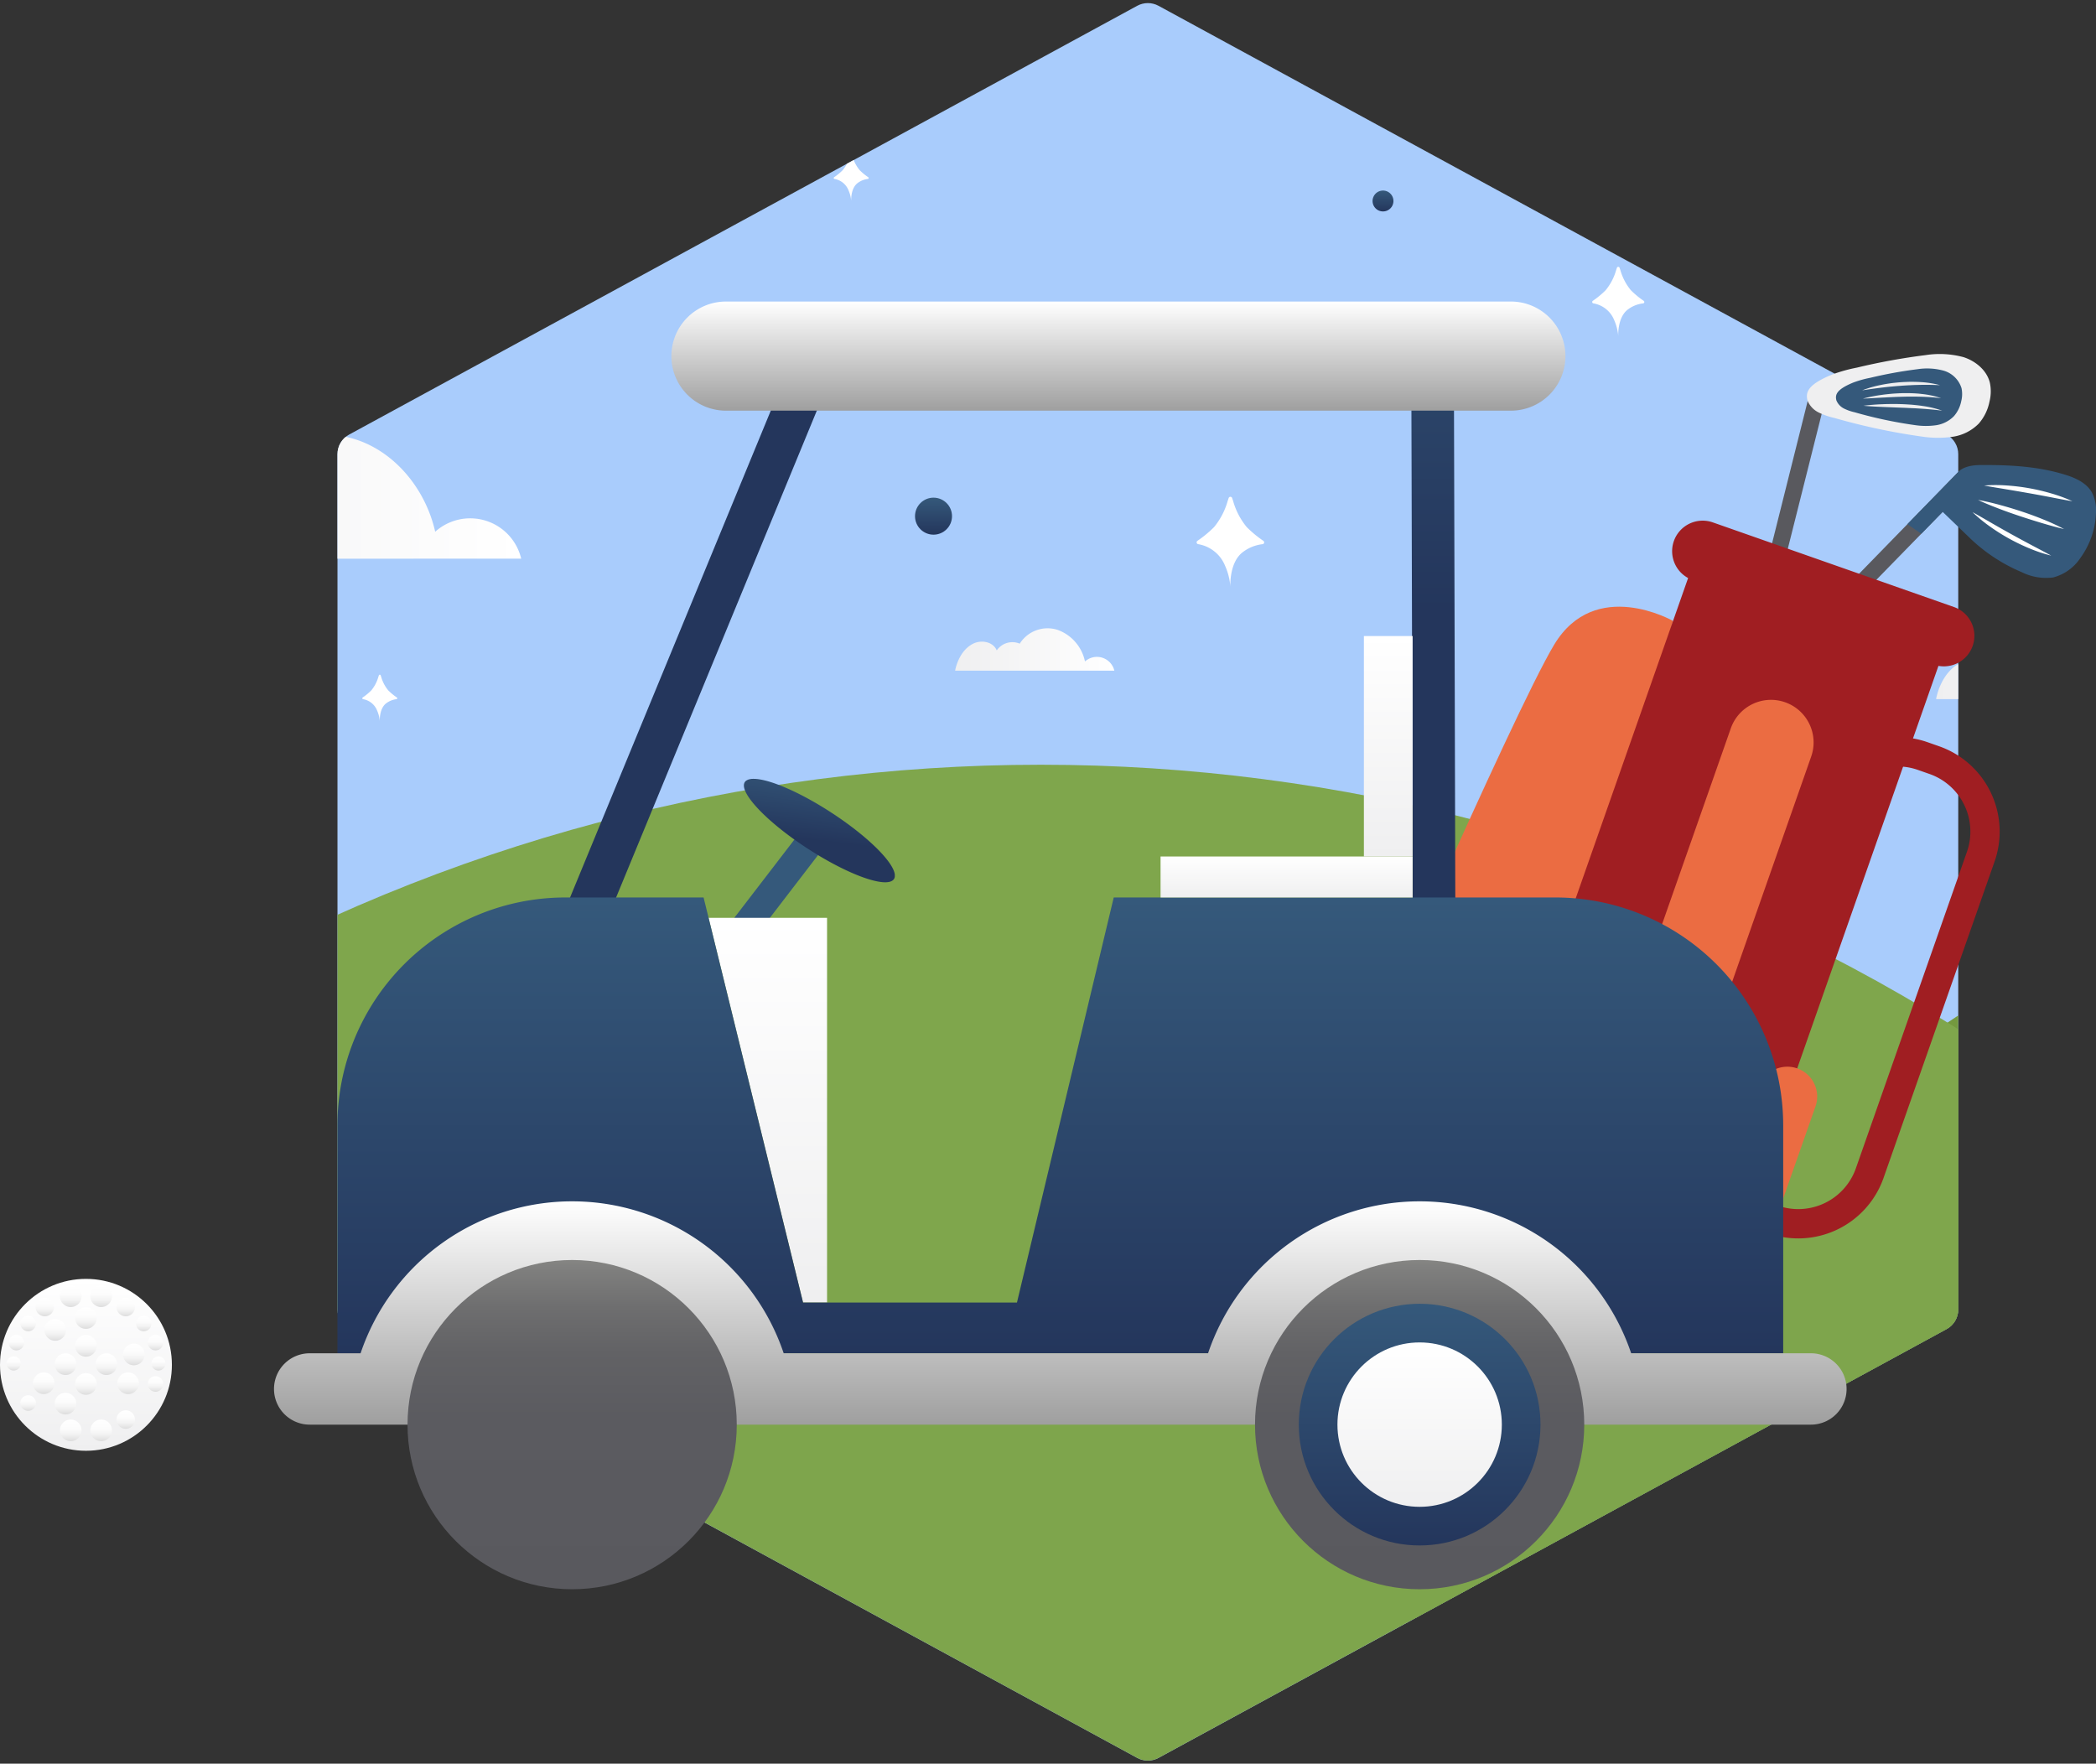
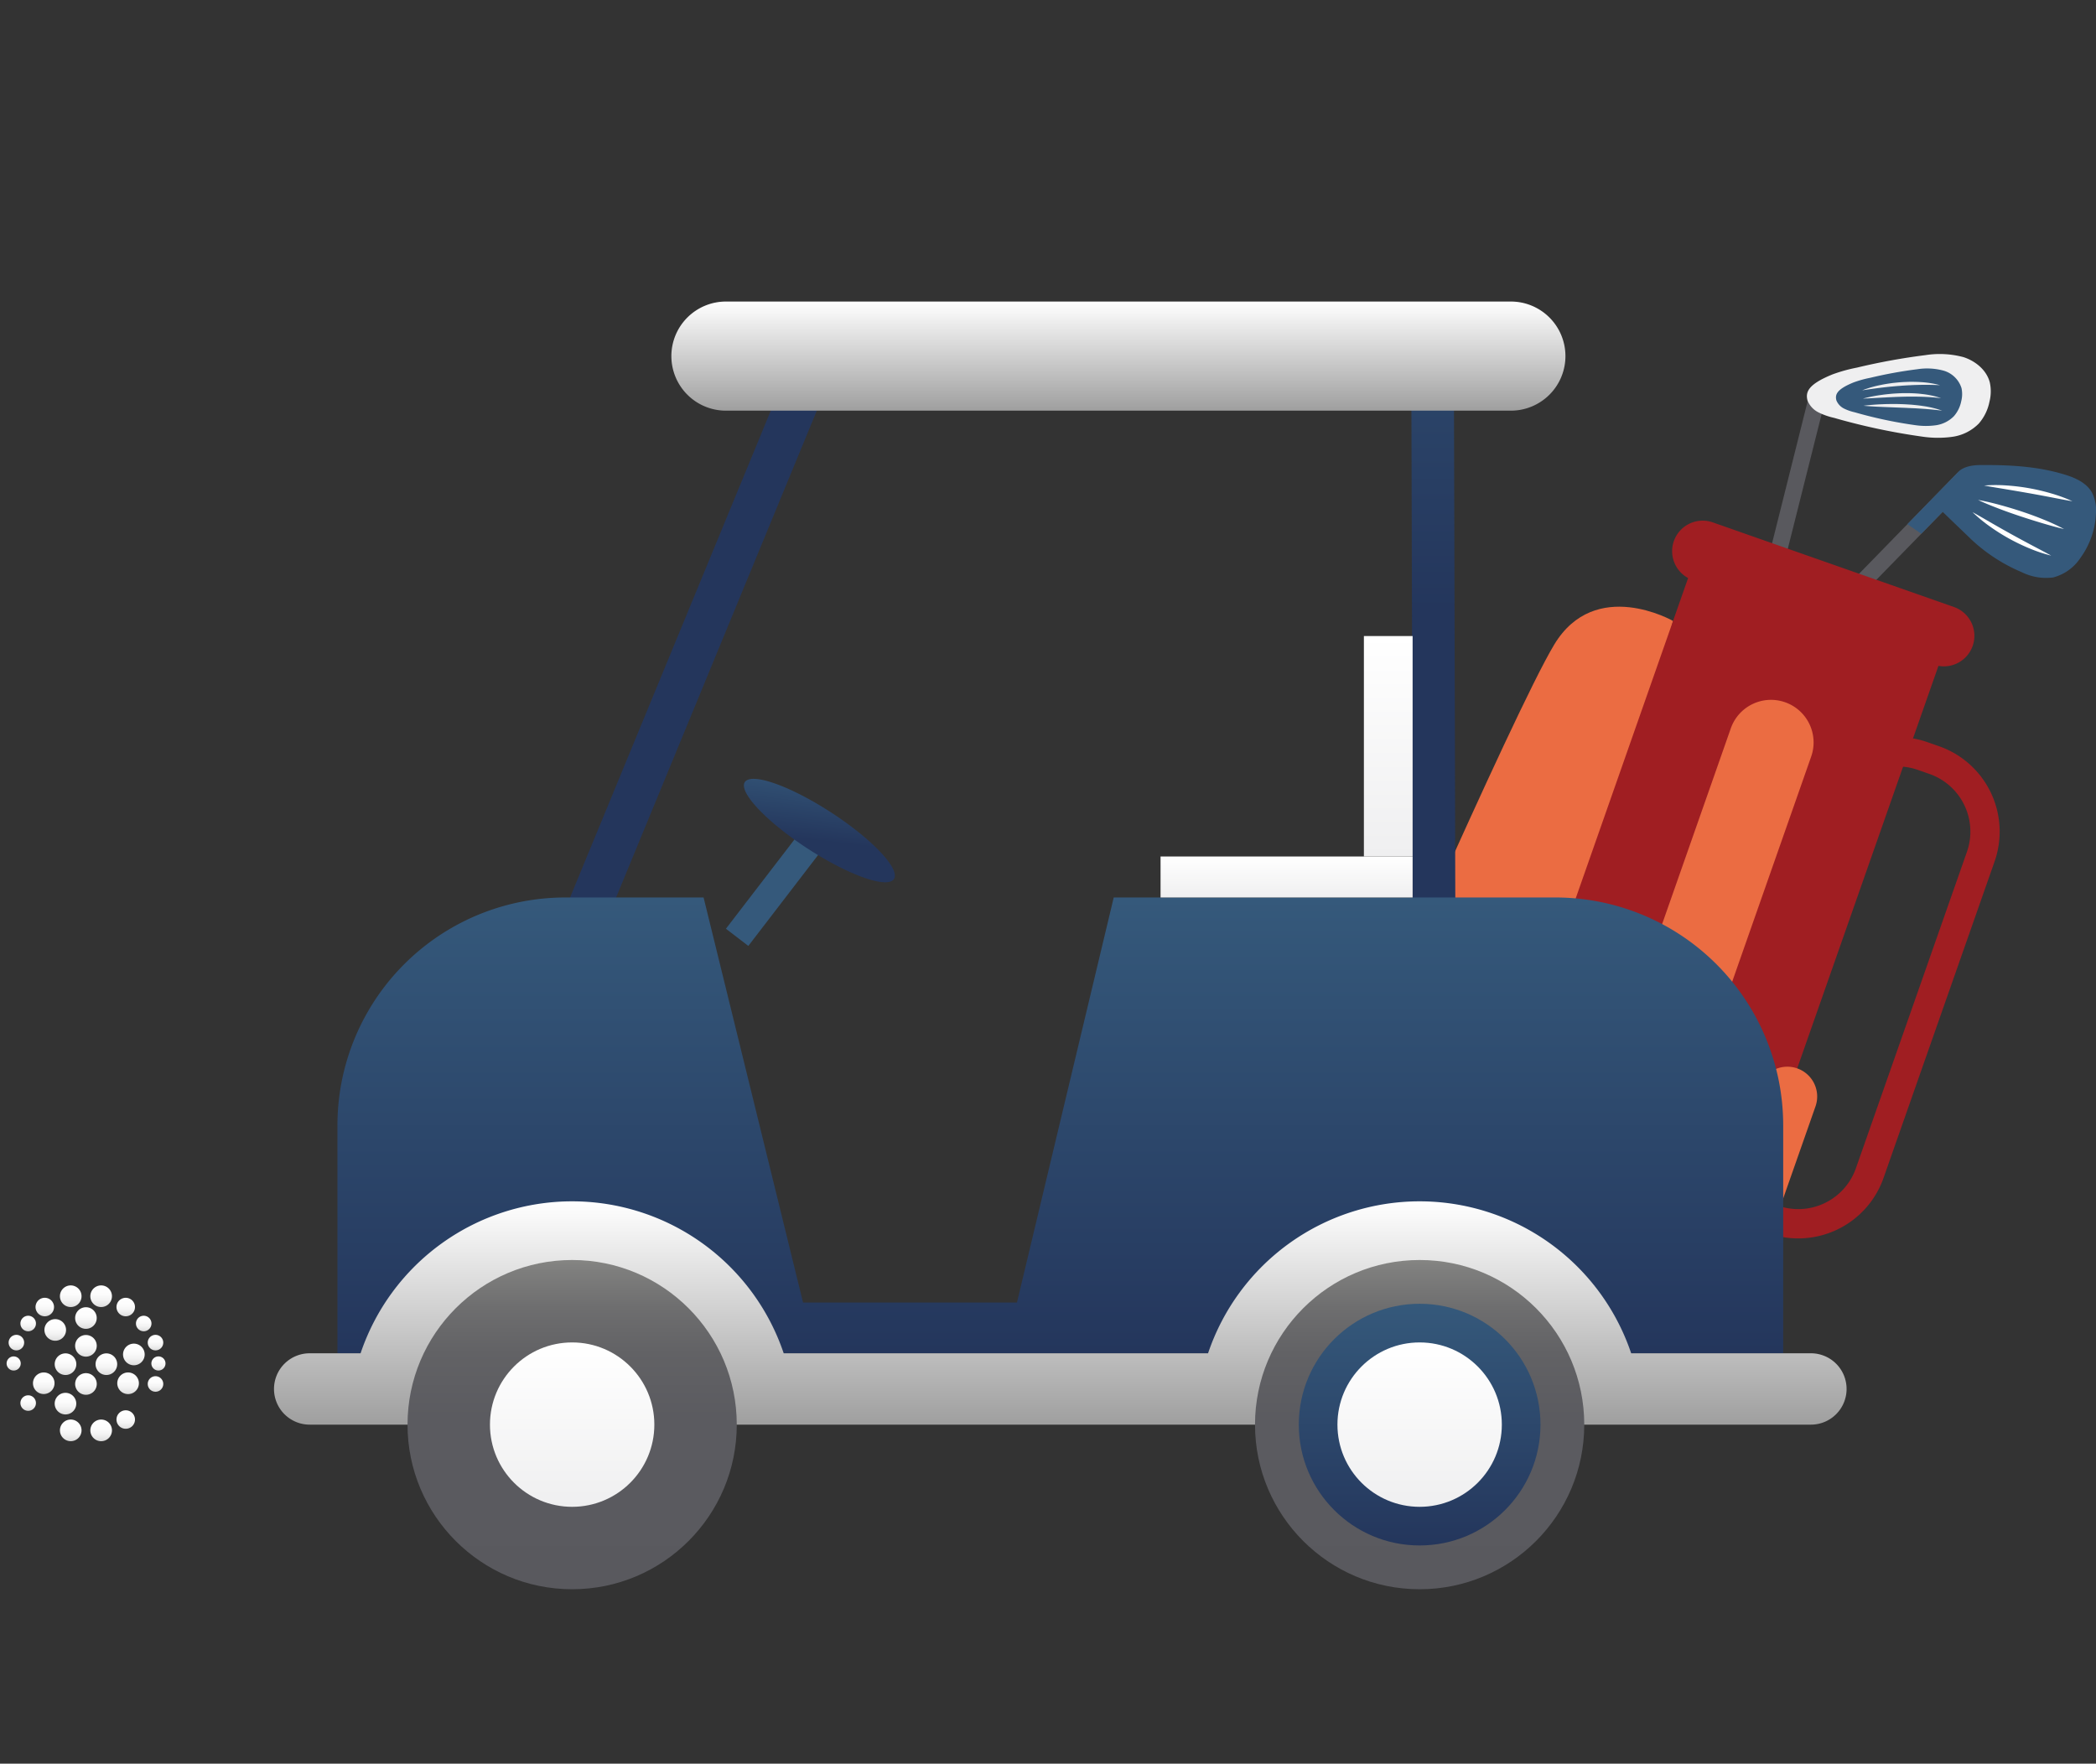
<svg xmlns="http://www.w3.org/2000/svg" xmlns:xlink="http://www.w3.org/1999/xlink" width="469.432" height="395" viewBox="0 0 469.432 395">
  <rect x="0" y="0" width="469.432" height="395" fill="#333333" stroke="none" />
  <defs>
    <clipPath id="clip-path">
-       <path id="Polígono_119" data-name="Polígono 119" d="M293.278,0a5,5,0,0,1,4.392,2.61l96.03,176.5a5,5,0,0,1,0,4.779l-96.03,176.5a5,5,0,0,1-4.392,2.61H101.722a5,5,0,0,1-4.392-2.61L1.3,183.89a5,5,0,0,1,0-4.779L97.33,2.61A5,5,0,0,1,101.722,0Z" transform="translate(2826 1506) rotate(-90)" fill="#d3d3d3" />
-     </clipPath>
+       </clipPath>
    <linearGradient id="linear-gradient" x1="3.945" y1="1" x2="3.945" gradientUnits="objectBoundingBox">
      <stop offset="0" stop-color="#a01e22" />
      <stop offset="1" stop-color="#c7353a" />
    </linearGradient>
    <linearGradient id="linear-gradient-2" x1="35.106" y1="1" x2="35.106" gradientUnits="objectBoundingBox">
      <stop offset="0" stop-color="#24365c" />
      <stop offset="1" stop-color="#35597b" />
    </linearGradient>
    <clipPath id="clip-path-2">
      <rect id="Rectángulo_4058" data-name="Rectángulo 4058" width="395" height="1185" transform="translate(1185) rotate(90)" />
    </clipPath>
    <linearGradient id="linear-gradient-3" x1="0.5" y1="1" x2="0.5" gradientUnits="objectBoundingBox">
      <stop offset="0" stop-color="#506d19" />
      <stop offset="1" stop-color="#5b8419" />
    </linearGradient>
    <linearGradient id="linear-gradient-4" x1="0.5" y1="1" x2="0.5" gradientUnits="objectBoundingBox">
      <stop offset="0" stop-color="#eb6c42" />
      <stop offset="1" stop-color="#eba142" />
    </linearGradient>
    <linearGradient id="linear-gradient-7" x1="-0.289" y1="0.195" x2="0.709" y2="0.195" xlink:href="#linear-gradient-2" />
    <linearGradient id="linear-gradient-8" x1="0.951" y1="1.35" x2="1.711" y2="1.35" xlink:href="#linear-gradient-2" />
    <linearGradient id="linear-gradient-9" x1="2.664" y1="1.552" x2="4.453" y2="1.552" xlink:href="#linear-gradient-2" />
    <linearGradient id="linear-gradient-11" x1="0.5" y1="1" x2="0.5" y2="0" xlink:href="#linear-gradient-4" />
    <linearGradient id="linear-gradient-12" x1="0.499" y1="1" x2="0.499" y2="0" xlink:href="#linear-gradient-4" />
    <linearGradient id="linear-gradient-13" x1="0.498" y1="1" x2="0.498" y2="0" xlink:href="#linear-gradient-4" />
    <linearGradient id="linear-gradient-14" x1="0.5" x2="0.5" y2="1" gradientUnits="objectBoundingBox">
      <stop offset="0" stop-color="#769b3f" />
      <stop offset="1" stop-color="#688f3f" />
    </linearGradient>
    <linearGradient id="linear-gradient-16" x1="0.5" x2="0.5" y2="1" gradientUnits="objectBoundingBox">
      <stop offset="0" stop-color="#7fa64c" />
      <stop offset="0.575" stop-color="#7da44b" />
      <stop offset="0.81" stop-color="#769d47" />
      <stop offset="0.983" stop-color="#6a9140" />
      <stop offset="1" stop-color="#688f3f" />
    </linearGradient>
    <linearGradient id="linear-gradient-17" x1="-36.691" y1="0.523" x2="-36.691" y2="-0.463" xlink:href="#linear-gradient-3" />
    <linearGradient id="linear-gradient-18" x1="-122.755" y1="-0.721" x2="-122.755" y2="0.268" xlink:href="#linear-gradient-14" />
    <linearGradient id="linear-gradient-19" x1="-34.269" y1="4.631" x2="-33.862" y2="5.609" xlink:href="#linear-gradient-14" />
    <linearGradient id="linear-gradient-20" x1="-61.875" y1="8.206" x2="-62.347" y2="7.225" xlink:href="#linear-gradient-3" />
    <linearGradient id="linear-gradient-21" x1="-44.464" y1="-0.145" x2="-44.464" y2="-1.147" xlink:href="#linear-gradient-3" />
    <linearGradient id="linear-gradient-22" x1="-123.103" y1="-1.765" x2="-123.103" y2="-0.763" xlink:href="#linear-gradient-14" />
    <linearGradient id="linear-gradient-23" x1="-41.261" y1="12.276" x2="-40.885" y2="13.295" xlink:href="#linear-gradient-14" />
    <linearGradient id="linear-gradient-24" x1="-72.277" y1="20.263" x2="-72.704" y2="19.236" xlink:href="#linear-gradient-3" />
    <linearGradient id="linear-gradient-26" x1="0.5" y1="1" x2="0.5" y2="0" xlink:href="#linear-gradient-4" />
    <linearGradient id="linear-gradient-27" x1="0.5" y1="1" x2="0.5" y2="0" xlink:href="#linear-gradient-4" />
    <linearGradient id="linear-gradient-29" y1="0.5" x2="1" y2="0.5" gradientUnits="objectBoundingBox">
      <stop offset="0" stop-color="#efeff0" />
      <stop offset="1" stop-color="#fff" />
    </linearGradient>
    <linearGradient id="linear-gradient-30" x1="0" y1="0.5" x2="1" y2="0.5" xlink:href="#linear-gradient-29" />
    <linearGradient id="linear-gradient-31" x1="0" y1="0.5" x2="1" y2="0.5" xlink:href="#linear-gradient-29" />
    <linearGradient id="linear-gradient-32" x1="0" y1="0.5" x2="1" y2="0.5" xlink:href="#linear-gradient-29" />
    <linearGradient id="linear-gradient-33" x1="0.5" x2="0.5" y2="0" xlink:href="#linear-gradient-2" />
    <linearGradient id="linear-gradient-34" x1="0.5" x2="0.5" y2="0" xlink:href="#linear-gradient-2" />
    <linearGradient id="linear-gradient-36" x1="0.5" x2="0.5" y2="0" xlink:href="#linear-gradient-2" />
    <linearGradient id="linear-gradient-37" x1="0.5" x2="0.5" y2="0" xlink:href="#linear-gradient-2" />
    <linearGradient id="linear-gradient-38" x1="-105.963" y1="0.097" x2="-104.61" y2="0.097" gradientUnits="objectBoundingBox">
      <stop offset="0" stop-color="#858583" />
      <stop offset="1" stop-color="#59595e" />
    </linearGradient>
    <linearGradient id="linear-gradient-39" x1="-211.467" y1="13.115" x2="-211.125" y2="13.115" xlink:href="#linear-gradient-29" />
    <linearGradient id="linear-gradient-40" x1="-88.716" y1="3.68" x2="-88.716" y2="4.686" xlink:href="#linear-gradient-29" />
    <linearGradient id="linear-gradient-41" x1="-129.579" y1="6.468" x2="-129.487" y2="5.478" xlink:href="#linear-gradient-2" />
    <linearGradient id="linear-gradient-42" x1="-208.154" y1="64.103" x2="-208.154" y2="65.874" xlink:href="#linear-gradient-29" />
    <linearGradient id="linear-gradient-43" x1="-209.342" y1="82.587" x2="-209.342" y2="84.163" xlink:href="#linear-gradient-29" />
    <linearGradient id="linear-gradient-44" x1="-210.409" y1="55.896" x2="-210.409" y2="56.639" xlink:href="#linear-gradient-29" />
    <linearGradient id="linear-gradient-45" x1="-0.888" y1="-4.22" x2="-0.888" y2="-2.961" xlink:href="#linear-gradient-38" />
    <linearGradient id="linear-gradient-46" x1="-83.154" y1="42.622" x2="-83.001" y2="42.622" xlink:href="#linear-gradient-29" />
    <linearGradient id="linear-gradient-47" x1="-85.576" y1="43.556" x2="-85.648" y2="42.623" xlink:href="#linear-gradient-2" />
    <linearGradient id="linear-gradient-48" x1="-188.686" y1="166.05" x2="-188.688" y2="166.548" gradientUnits="objectBoundingBox">
      <stop offset="0" stop-color="#fff" />
      <stop offset="0.217" stop-color="#f4f4f4" />
      <stop offset="0.67" stop-color="#e2e2e2" />
      <stop offset="1" stop-color="#dcdcdc" />
    </linearGradient>
    <linearGradient id="linear-gradient-49" x1="-183.903" y1="301.077" x2="-183.914" y2="302.921" xlink:href="#linear-gradient-48" />
    <linearGradient id="linear-gradient-50" x1="-206.175" y1="110.489" x2="-206.175" y2="110.777" xlink:href="#linear-gradient-48" />
    <linearGradient id="linear-gradient-51" x1="0.529" y1="0.063" x2="0.862" y2="-0.947" gradientUnits="objectBoundingBox">
      <stop offset="0" stop-color="#a01e22" />
      <stop offset="0.543" stop-color="#a21f23" />
      <stop offset="0.739" stop-color="#a92327" />
      <stop offset="0.878" stop-color="#b42a2f" />
      <stop offset="0.99" stop-color="#c53439" />
      <stop offset="1" stop-color="#c7353a" />
    </linearGradient>
    <linearGradient id="linear-gradient-52" x1="-0.235" y1="-10.877" x2="-0.241" y2="-11.205" xlink:href="#linear-gradient" />
    <linearGradient id="linear-gradient-53" x1="-0.478" y1="-1.41" x2="-0.552" y2="-2.424" xlink:href="#linear-gradient-4" />
    <linearGradient id="linear-gradient-54" x1="-0.223" y1="-1.11" x2="-0.284" y2="-2.084" xlink:href="#linear-gradient" />
    <linearGradient id="linear-gradient-55" x1="-1.024" y1="-9.934" x2="-1.034" y2="-10.423" xlink:href="#linear-gradient" />
    <linearGradient id="linear-gradient-56" x1="-1.965" y1="-6.959" x2="-2.04" y2="-7.999" xlink:href="#linear-gradient-4" />
    <linearGradient id="linear-gradient-57" x1="-0.997" y1="-2.216" x2="-1.086" y2="-3.264" xlink:href="#linear-gradient-4" />
    <linearGradient id="linear-gradient-58" x1="1.089" y1="8.442" x2="1.377" y2="7.434" xlink:href="#linear-gradient-2" />
    <linearGradient id="linear-gradient-59" x1="0.494" y1="0.561" x2="0.605" y2="-0.107" xlink:href="#linear-gradient-2" />
    <linearGradient id="linear-gradient-60" x1="0.5" y1="1" x2="0.5" y2="0" xlink:href="#linear-gradient-29" />
    <linearGradient id="linear-gradient-61" x1="98.271" y1="0.431" x2="98.271" y2="-0.569" xlink:href="#linear-gradient-2" />
    <linearGradient id="linear-gradient-62" x1="18.09" y1="-8.727" x2="18.09" y2="-9.703" xlink:href="#linear-gradient-2" />
    <linearGradient id="linear-gradient-63" x1="0.5" y1="1" x2="0.5" gradientUnits="objectBoundingBox">
      <stop offset="0" stop-color="#9f9f9f" />
      <stop offset="1" stop-color="#fff" />
    </linearGradient>
    <linearGradient id="linear-gradient-66" x1="0.5" y1="1" x2="0.5" y2="0" xlink:href="#linear-gradient-29" />
    <linearGradient id="linear-gradient-67" x1="0.501" y1="1" x2="0.501" y2="0" xlink:href="#linear-gradient-29" />
    <linearGradient id="linear-gradient-68" x1="0.5" x2="0.5" y2="1" gradientUnits="objectBoundingBox">
      <stop offset="0" stop-color="#858583" />
      <stop offset="0.033" stop-color="#7e7e7d" />
      <stop offset="0.144" stop-color="#6e6e6f" />
      <stop offset="0.282" stop-color="#626265" />
      <stop offset="0.475" stop-color="#5b5b60" />
      <stop offset="1" stop-color="#59595e" />
    </linearGradient>
    <linearGradient id="linear-gradient-71" x1="0.5" y1="0" x2="0.5" y2="1" xlink:href="#linear-gradient-68" />
    <linearGradient id="linear-gradient-72" x1="0.5" x2="0.5" y2="0" xlink:href="#linear-gradient-2" />
    <linearGradient id="linear-gradient-73" x1="0.5" y1="1" x2="0.5" y2="0" xlink:href="#linear-gradient-29" />
    <linearGradient id="linear-gradient-75" x1="0.5" x2="0.5" y2="1" gradientUnits="objectBoundingBox">
      <stop offset="0" stop-color="#fff" />
      <stop offset="0.407" stop-color="#fcfcfc" />
      <stop offset="0.677" stop-color="#f3f3f3" />
      <stop offset="0.908" stop-color="#e4e4e4" />
      <stop offset="1" stop-color="#dcdcdc" />
    </linearGradient>
    <linearGradient id="linear-gradient-76" x1="0.5" y1="0" x2="0.5" y2="1" xlink:href="#linear-gradient-75" />
    <linearGradient id="linear-gradient-77" x1="0.5" y1="0" x2="0.5" y2="1" xlink:href="#linear-gradient-75" />
    <linearGradient id="linear-gradient-78" x1="0.5" y1="0" x2="0.5" y2="1" xlink:href="#linear-gradient-75" />
    <linearGradient id="linear-gradient-81" x1="0.5" y1="0" x2="0.5" y2="1" xlink:href="#linear-gradient-75" />
    <linearGradient id="linear-gradient-84" x1="0.5" y1="0" x2="0.5" y2="1" xlink:href="#linear-gradient-75" />
    <linearGradient id="linear-gradient-85" x1="0.5" y1="0" x2="0.5" y2="1" xlink:href="#linear-gradient-75" />
    <linearGradient id="linear-gradient-86" x1="0.5" y1="0" x2="0.5" y2="1" xlink:href="#linear-gradient-75" />
    <linearGradient id="linear-gradient-87" x1="0.5" y1="0" x2="0.5" y2="1" xlink:href="#linear-gradient-75" />
    <linearGradient id="linear-gradient-88" x1="0.5" y1="0" x2="0.5" y2="1" xlink:href="#linear-gradient-75" />
    <linearGradient id="linear-gradient-90" x1="0.5" y1="0" x2="0.5" y2="1" xlink:href="#linear-gradient-75" />
    <linearGradient id="linear-gradient-92" x1="0.5" y1="0" x2="0.5" y2="1" xlink:href="#linear-gradient-75" />
    <linearGradient id="linear-gradient-93" x1="0.5" y1="0" x2="0.5" y2="1" xlink:href="#linear-gradient-75" />
    <linearGradient id="linear-gradient-99" x1="0.5" y1="0" x2="0.5" y2="1" xlink:href="#linear-gradient-75" />
    <linearGradient id="linear-gradient-101" x1="0.5" y1="0" x2="0.5" y2="1" xlink:href="#linear-gradient-75" />
  </defs>
  <g id="beneficios-descuentos" transform="translate(-2349.418 -1111)">
    <g id="Enmascarar_grupo_17" data-name="Enmascarar grupo 17" transform="translate(-401)" clip-path="url(#clip-path)">
      <g id="_36648818_8447822" data-name="36648818_8447822" transform="translate(2106 1111)">
        <g id="BACKGROUND">
          <rect id="Rectángulo_4057" data-name="Rectángulo 4057" width="395" height="1185" transform="translate(1185) rotate(90)" fill="#a9ccfc" />
        </g>
        <g id="OBJECTS">
          <g id="Grupo_14217" data-name="Grupo 14217" transform="translate(455.133 256.333)">
            <path id="Trazado_24929" data-name="Trazado 24929" d="M576.28,358.577l-.162-.056h.324l68.9-23.87V382.5l-68.9-23.869h-.324Z" transform="translate(-576.118 -326.61)" fill="url(#linear-gradient)" />
            <path id="Trazado_24930" data-name="Trazado 24930" d="M668.5,437.9h-4.754V324.472H668.5Z" transform="translate(-594.52 -324.472)" fill="url(#linear-gradient-2)" />
          </g>
          <g id="Grupo_14238" data-name="Grupo 14238">
            <g id="Grupo_14219" data-name="Grupo 14219" clip-path="url(#clip-path-2)">
              <path id="XMLID_36_" d="M852.8,214.315c1.027-6.469,6.171-27.188,14.993-28.019l1.29-.028c8.85.448,15.134,20.879,16.192,27.343,1.984,12.119-.017,28.582-15.627,28.574C869.649,242.185,848.365,242.245,852.8,214.315Z" transform="translate(-178.96 -39.116)" fill="url(#linear-gradient-3)" />
              <g id="Grupo_14218" data-name="Grupo 14218" transform="translate(682.223 179.509)">
                <path id="XMLID_35_" d="M863.582,227.847c.6,3.38,2.071,6.017,6.451,8.4V234.69s-4.045-1.52-5.515-7.145C864.365,226.962,863.475,227.25,863.582,227.847Z" transform="translate(-863.573 -227.227)" fill="url(#linear-gradient-4)" />
                <path id="XMLID_34_" d="M881.056,235.326c-.859,2.894-2.4,5.054-6.461,6.706l.152-1.359s3.683-.931,5.52-5.7C880.458,234.476,881.207,234.815,881.056,235.326Z" transform="translate(-865.888 -228.803)" fill="url(#linear-gradient-4)" />
                <path id="XMLID_33_" d="M873.087,278.6h0a1.682,1.682,0,0,1-1.677-1.677V231.076a1.682,1.682,0,0,1,1.677-1.677h0a1.682,1.682,0,0,1,1.677,1.677v45.851A1.681,1.681,0,0,1,873.087,278.6Z" transform="translate(-865.219 -227.683)" fill="url(#linear-gradient-4)" />
              </g>
            </g>
            <g id="Grupo_14223" data-name="Grupo 14223" opacity="0.19" clip-path="url(#clip-path-2)">
              <g id="Grupo_14220" data-name="Grupo 14220" transform="translate(1000.939 -93.125)">
                <path id="Trazado_24931" data-name="Trazado 24931" d="M1268.156-16.185c5.791,23.6,32.222,35.211,55.934,40.514s50.167,8.893,66.178,27.17c28.266,32.265,5.975,88.679,33.257,121.782,15.556,18.875,43.957,23.669,67.149,15.9s41.587-25.991,55.164-46.336c16.731-25.071,27.458-54.7,27.159-84.835-.419-42.282-22.272-81.838-50.323-113.479-19.95-22.5-43.827-42.33-71.993-52.868-33.953-12.7-71.651-11.056-107.337-4.679-28.89,5.163-59.808,15.114-75.642,39.825l6.307,15.91C1269.436-44.008,1264.806-29.822,1268.156-16.185Z" transform="translate(-1267.012 117.879)" fill="url(#linear-gradient-7)" />
              </g>
              <g id="Grupo_14221" data-name="Grupo 14221" transform="translate(-58.813 -57.654)">
                <path id="Trazado_24932" data-name="Trazado 24932" d="M51.81-4.242C61.417-12.929,71.657-22.8,73.084-35.673c1.671-15.067-10.223-29.188-24.492-34.3S18.462-72.96,3.86-68.892L-12.076-50.8C-30.193-32.448-47.688-13.026-59.717,9.78S-77.964,59.3-72.374,84.47c3.215,14.477,10.542,28.373,22.177,37.567s27.843,13.091,41.842,8.2S16.284,110.89,14.92,96.123c-1.181-12.78-10.4-23.808-11.314-36.61C2.365,42.055,16.455,27.726,29.437,15.987Z" transform="translate(74.446 72.98)" fill="url(#linear-gradient-8)" />
              </g>
              <g id="Grupo_14222" data-name="Grupo 14222" transform="translate(-58.813 232.371)">
                <path id="Trazado_24933" data-name="Trazado 24933" d="M58.09,508.287c5.986-10.4,4.094-23.887-1.749-34.367s-15.074-18.582-24.166-26.412S13.775,431.7,7.7,421.354C-6.653,396.937.142,366.168-2.817,338c-.88-8.382-2.734-16.84-7.086-24.057-10.229-16.962-33.281-23.5-52.247-17.781l-7.534,22.4c-15.507,63.795,7.958,133.984,54.274,180.516,10.117,10.164,21.8,19.61,35.761,22.878S50.936,520.716,58.09,508.287Z" transform="translate(74.447 -294.14)" fill="url(#linear-gradient-9)" />
              </g>
            </g>
            <g id="Grupo_14225" data-name="Grupo 14225" clip-path="url(#clip-path-2)">
              <path id="XMLID_32_" d="M1457.77,151.993c1.339-8.432,8.043-35.435,19.541-36.518l1.682-.036c11.535.585,19.725,27.213,21.1,35.638,2.585,15.8-.021,37.252-20.367,37.241C1479.732,188.317,1451.995,188.4,1457.77,151.993Z" transform="translate(-305.966 -24.242)" fill="url(#linear-gradient-3)" />
              <g id="Grupo_14224" data-name="Grupo 14224" transform="translate(1162.734 133.37)">
                <path id="XMLID_31_" d="M1471.827,169.63c.787,4.405,2.7,7.842,8.408,10.946v-2.027s-5.272-1.981-7.187-9.312C1472.846,168.477,1471.685,168.852,1471.827,169.63Z" transform="translate(-1471.815 -168.822)" fill="url(#linear-gradient-11)" />
                <path id="XMLID_30_" d="M1494.6,179.378c-1.12,3.771-3.129,6.588-8.421,8.74l.2-1.771s4.8-1.213,7.194-7.431C1493.819,178.271,1494.8,178.712,1494.6,179.378Z" transform="translate(-1474.831 -170.876)" fill="url(#linear-gradient-12)" />
                <path id="XMLID_29_" d="M1484.219,235.784h0a2.193,2.193,0,0,1-2.187-2.187V173.839a2.193,2.193,0,0,1,2.187-2.187h0a2.192,2.192,0,0,1,2.186,2.187V233.6A2.2,2.2,0,0,1,1484.219,235.784Z" transform="translate(-1473.96 -169.416)" fill="url(#linear-gradient-13)" />
              </g>
            </g>
            <g id="Grupo_14226" data-name="Grupo 14226" clip-path="url(#clip-path-2)">
              <ellipse id="Elipse_217" data-name="Elipse 217" cx="430.862" cy="321.193" rx="430.862" ry="321.193" transform="translate(936.66 147.451)" fill="url(#linear-gradient-14)" />
              <ellipse id="Elipse_218" data-name="Elipse 218" cx="244.509" cy="182.274" rx="244.509" ry="182.274" transform="translate(339.421 346.541)" fill="url(#linear-gradient-14)" />
              <circle id="Elipse_219" data-name="Elipse 219" cx="386.039" cy="386.039" r="386.039" transform="translate(491.477 171.274)" fill="url(#linear-gradient-16)" />
            </g>
            <g id="Grupo_14235" data-name="Grupo 14235" clip-path="url(#clip-path-2)">
              <g id="Grupo_14228" data-name="Grupo 14228" transform="translate(1135.306 258.763)">
                <g id="Grupo_14227" data-name="Grupo 14227">
                  <path id="Trazado_24934" data-name="Trazado 24934" d="M1475.777,504.86c.243-47.539-33.023-89.957-38.133-137.244-1.1-10.154-.812-20.712,3.318-30.154,1.627-3.719,4.079-7.428,7.983-9.051,6.161-2.562,13.221,1,18.253,5.209,13.267,11.1,20.89,27.012,26.043,43.025a195.9,195.9,0,0,1-3.713,129.728Z" transform="translate(-1437.096 -327.548)" fill="url(#linear-gradient-17)" />
                </g>
                <path id="Trazado_24935" data-name="Trazado 24935" d="M1493.054,510.334a232.1,232.1,0,0,0,2.569-29.6,212.448,212.448,0,0,0-1.315-29.754,161.166,161.166,0,0,0-6.126-29.285,117.218,117.218,0,0,0-12.378-27.359,232.418,232.418,0,0,1,8.541,28.3,264.747,264.747,0,0,1,4.958,28.88c1.15,9.7,1.863,19.47,2.373,29.275C1492.2,490.6,1492.485,500.442,1493.054,510.334Z" transform="translate(-1445.224 -341.574)" fill="url(#linear-gradient-18)" />
              </g>
              <g id="Grupo_14230" data-name="Grupo 14230" transform="translate(1113.703 337.682)">
                <g id="Grupo_14229" data-name="Grupo 14229">
                  <path id="Trazado_24936" data-name="Trazado 24936" d="M1466.093,515.269c-10.748-24.666-37.7-39.857-51.165-63.3-2.891-5.035-5.159-10.56-5.177-16.29-.007-2.258.416-4.678,2.069-6.312,2.609-2.581,7.084-2.174,10.656-1.02,9.418,3.044,17.01,9.734,23.344,16.976a112.3,112.3,0,0,1,27.749,67.932Z" transform="translate(-1409.751 -427.445)" fill="url(#linear-gradient-19)" />
                </g>
                <path id="Trazado_24937" data-name="Trazado 24937" d="M1475.169,515.621a132.073,132.073,0,0,0-5.439-15.851,122.934,122.934,0,0,0-7.488-15.14,94.885,94.885,0,0,0-9.875-13.916,70.073,70.073,0,0,0-12.676-11.646,137.773,137.773,0,0,1,10.9,12.914,155.138,155.138,0,0,1,9.176,13.945c2.816,4.791,5.419,9.7,7.927,14.676S1472.61,510.614,1475.169,515.621Z" transform="translate(-1416.038 -434.086)" fill="url(#linear-gradient-20)" />
              </g>
              <g id="Grupo_14232" data-name="Grupo 14232" transform="translate(-17.975 299.283)">
                <g id="Grupo_14231" data-name="Grupo 14231">
                  <path id="Trazado_24938" data-name="Trazado 24938" d="M-5.843,510.946c2.259-35.735,29.435-65.9,35.706-101.169,1.346-7.574,1.675-15.522-.944-22.829-1.032-2.879-2.684-5.792-5.533-7.211-4.5-2.241-9.986.073-13.983,2.977-10.539,7.656-17.085,19.225-21.78,30.992a147.548,147.548,0,0,0-3.875,97.672Z" transform="translate(22.753 -378.839)" fill="url(#linear-gradient-21)" />
                </g>
                <path id="Trazado_24939" data-name="Trazado 24939" d="M-9.646,514.4a174.777,174.777,0,0,1-.409-22.374,160.016,160.016,0,0,1,2.517-22.291,121.321,121.321,0,0,1,6.108-21.69A88.287,88.287,0,0,1,9.276,428.125,175.132,175.132,0,0,0,1.4,448.949,199.364,199.364,0,0,0-3.8,470.4c-1.363,7.233-2.4,14.534-3.287,21.876C-7.994,499.614-8.71,507-9.646,514.4Z" transform="translate(20.124 -389.189)" fill="url(#linear-gradient-22)" />
              </g>
              <g id="Grupo_14234" data-name="Grupo 14234" transform="translate(-3.075 360.142)">
                <g id="Grupo_14233" data-name="Grupo 14233">
                  <path id="Trazado_24940" data-name="Trazado 24940" d="M1.622,519.385C10.966,501.4,32,491.372,43.322,474.447c2.432-3.635,4.419-7.67,4.727-11.975a6.506,6.506,0,0,0-1.23-4.85c-1.827-2.074-5.212-2-7.955-1.314-7.233,1.8-13.282,6.44-18.414,11.556A84.586,84.586,0,0,0-3.892,517.486Z" transform="translate(3.892 -455.876)" fill="url(#linear-gradient-23)" />
                </g>
                <path id="Trazado_24941" data-name="Trazado 24941" d="M.848,519.293a99.426,99.426,0,0,1,4.9-11.63,92.545,92.545,0,0,1,6.4-10.991,71.4,71.4,0,0,1,8.135-9.949,52.768,52.768,0,0,1,10.123-8.1,103.977,103.977,0,0,0-8.855,9.143,116.916,116.916,0,0,0-7.612,10.008c-2.362,3.456-4.571,7.012-6.71,10.621S3.027,515.662.848,519.293Z" transform="translate(2.897 -460.653)" fill="url(#linear-gradient-24)" />
              </g>
            </g>
            <g id="Grupo_14237" data-name="Grupo 14237" clip-path="url(#clip-path-2)">
              <path id="XMLID_28_" d="M571.39,418.558c.851-5.357,5.11-22.515,12.416-23.2l1.069-.023c7.329.371,12.533,17.291,13.409,22.644,1.642,10.036-.013,23.669-12.941,23.662C585.343,441.638,567.717,441.688,571.39,418.558Z" transform="translate(-119.886 -83.02)" fill="url(#linear-gradient-3)" />
              <g id="Grupo_14236" data-name="Grupo 14236" transform="translate(458.446 339.109)">
                <path id="XMLID_27_" d="M580.319,429.765c.5,2.8,1.716,4.983,5.342,6.955v-1.288s-3.35-1.259-4.567-5.916C580.968,429.032,580.23,429.27,580.319,429.765Z" transform="translate(-580.312 -429.252)" fill="url(#linear-gradient-26)" />
                <path id="XMLID_26_" d="M594.789,435.959c-.711,2.4-1.989,4.185-5.351,5.553l.126-1.125a7.433,7.433,0,0,0,4.571-4.721C594.293,435.255,594.915,435.535,594.789,435.959Z" transform="translate(-582.228 -430.556)" fill="url(#linear-gradient-27)" />
                <path id="XMLID_25_" d="M588.191,471.8h0a1.393,1.393,0,0,1-1.389-1.389V432.439a1.394,1.394,0,0,1,1.389-1.39h0a1.393,1.393,0,0,1,1.389,1.39v37.971A1.393,1.393,0,0,1,588.191,471.8Z" transform="translate(-581.675 -429.629)" fill="url(#linear-gradient-4)" />
              </g>
            </g>
          </g>
          <g id="Grupo_14278" data-name="Grupo 14278" transform="translate(589.895 97.389)">
            <g id="Grupo_14274" data-name="Grupo 14274" transform="translate(488.144 46.49)">
              <path id="Trazado_25001" data-name="Trazado 25001" d="M1369.91,186.78c2.535-1.317,6.072-.67,7.194,1.957a5.684,5.684,0,0,1,6.9-2.017c2.127-3.823,7.221-5.471,11.389-4.141a12.854,12.854,0,0,1,8.2,9.482,5.374,5.374,0,0,1,8.82,2.762l-41.057.006h-6.75C1364.6,194.83,1365.5,189.067,1369.91,186.78Z" transform="translate(-1364.607 -182.125)" fill="url(#linear-gradient-29)" />
            </g>
            <g id="Grupo_14275" data-name="Grupo 14275" transform="translate(66.841)">
              <path id="Trazado_25002" data-name="Trazado 25002" d="M842.9,133.445c5.536-2.876,13.259-1.463,15.71,4.274a12.415,12.415,0,0,1,15.063-4.405c4.647-8.349,15.771-11.947,24.874-9.045s15.828,11.385,17.915,20.709a11.737,11.737,0,0,1,19.262,6.032l-89.665.013H831.312S833.283,138.438,842.9,133.445Z" transform="translate(-831.312 -123.277)" fill="url(#linear-gradient-30)" />
            </g>
            <g id="Grupo_14276" data-name="Grupo 14276" transform="translate(0 67.891)">
              <path id="Trazado_25003" data-name="Trazado 25003" d="M753.791,215.437c3.388-1.759,8.115-.9,9.615,2.616a7.6,7.6,0,0,1,9.219-2.7c2.843-5.11,9.652-7.311,15.223-5.536s9.687,6.968,10.964,12.674a7.183,7.183,0,0,1,11.788,3.692l-54.875.008H746.7S747.909,218.492,753.791,215.437Z" transform="translate(-746.703 -209.214)" fill="url(#linear-gradient-31)" />
            </g>
            <g id="Grupo_14277" data-name="Grupo 14277" transform="translate(268.441 43.34)">
              <path id="Trazado_25004" data-name="Trazado 25004" d="M1090.458,181.61c1.89-.982,4.528-.5,5.365,1.46a4.238,4.238,0,0,1,5.144-1.5,7.367,7.367,0,0,1,8.495-3.089,9.586,9.586,0,0,1,6.118,7.072,4.008,4.008,0,0,1,6.578,2.06l-30.621,0H1086.5S1087.172,183.315,1090.458,181.61Z" transform="translate(-1086.502 -178.138)" fill="url(#linear-gradient-32)" />
            </g>
          </g>
          <g id="Grupo_14286" data-name="Grupo 14286" transform="translate(565.801 34.586)">
            <g id="Grupo_14285" data-name="Grupo 14285">
              <g id="Grupo_14279" data-name="Grupo 14279" transform="translate(527.633 150.423)">
                <path id="Trazado_25005" data-name="Trazado 25005" d="M1389.747,241.286a5.029,5.029,0,0,1,2.665-1.132.23.23,0,0,0,.092-.415,14.418,14.418,0,0,1-2.1-1.731,8.995,8.995,0,0,1-1.714-3.281l-.127-.382a.231.231,0,0,0-.438,0l-.127.382a8.984,8.984,0,0,1-1.714,3.281,14.326,14.326,0,0,1-2.094,1.729.231.231,0,0,0,.093.416l.058.01a4.448,4.448,0,0,1,3.337,2.716,7.913,7.913,0,0,1,.667,2.638C1388.341,245.517,1388.175,242.667,1389.747,241.286Z" transform="translate(-1384.094 -234.188)" fill="#fff" />
              </g>
              <g id="Grupo_14280" data-name="Grupo 14280" transform="translate(435.219 25.177)">
                <path id="Trazado_25006" data-name="Trazado 25006" d="M1274.869,85.387a6.9,6.9,0,0,1,3.654-1.553.316.316,0,0,0,.126-.57,19.665,19.665,0,0,1-2.876-2.375,12.326,12.326,0,0,1-2.351-4.5l-.175-.525a.316.316,0,0,0-.6,0l-.176.525a12.326,12.326,0,0,1-2.351,4.5,19.711,19.711,0,0,1-2.872,2.372.316.316,0,0,0,.128.57l.079.014a6.1,6.1,0,0,1,4.577,3.726,10.857,10.857,0,0,1,.915,3.618S1272.712,87.281,1274.869,85.387Z" transform="translate(-1267.115 -75.649)" fill="#fff" />
              </g>
              <g id="Grupo_14281" data-name="Grupo 14281" transform="translate(0 203.998)">
                <path id="Trazado_25007" data-name="Trazado 25007" d="M730.823,320.361c2.14-1.878,4.272-2.442,6.89-2.928a.6.6,0,0,0,.238-1.073,37.143,37.143,0,0,1-5.422-4.477c-1.969-2.03-3.609-5.777-4.433-8.483l-.33-.989a.6.6,0,0,0-1.131,0l-.33.989c-.824,2.706-2.463,6.454-4.433,8.483a37.159,37.159,0,0,1-5.415,4.472.6.6,0,0,0,.241,1.074l.148.027a11.5,11.5,0,0,1,8.629,7.025A20.459,20.459,0,0,1,727.2,331.3S726.755,323.931,730.823,320.361Z" transform="translate(-716.204 -302.004)" fill="#fff" />
              </g>
              <g id="Grupo_14282" data-name="Grupo 14282" transform="translate(346.621 76.677)">
                <path id="Trazado_25008" data-name="Trazado 25008" d="M1165.018,153.463a8.939,8.939,0,0,1,4.738-2.014.41.41,0,0,0,.164-.738,25.551,25.551,0,0,1-3.728-3.079,16,16,0,0,1-3.048-5.834l-.227-.68a.41.41,0,0,0-.778,0l-.227.68a15.975,15.975,0,0,1-3.049,5.834,25.55,25.55,0,0,1-3.724,3.075.41.41,0,0,0,.166.739l.1.018a7.906,7.906,0,0,1,5.934,4.831,14.084,14.084,0,0,1,1.186,4.691S1162.221,155.918,1165.018,153.463Z" transform="translate(-1154.965 -140.838)" fill="#fff" />
              </g>
              <g id="Grupo_14283" data-name="Grupo 14283" transform="translate(159.759 116.512)">
                <path id="Trazado_25009" data-name="Trazado 25009" d="M923.634,197.8a4.628,4.628,0,0,1,2.453-1.042.212.212,0,0,0,.084-.382,13.293,13.293,0,0,1-1.93-1.593,8.261,8.261,0,0,1-1.578-3.02l-.118-.352a.212.212,0,0,0-.4,0l-.118.352a8.278,8.278,0,0,1-1.578,3.02,13.262,13.262,0,0,1-1.928,1.592.212.212,0,0,0,.086.382l.053.009a4.1,4.1,0,0,1,3.072,2.5,7.281,7.281,0,0,1,.614,2.428S922.186,199.068,923.634,197.8Z" transform="translate(-918.43 -191.262)" fill="#fff" />
              </g>
              <g id="Grupo_14284" data-name="Grupo 14284" transform="translate(265.336)">
                <path id="Trazado_25010" data-name="Trazado 25010" d="M1057.277,50.315a4.628,4.628,0,0,1,2.453-1.042.212.212,0,0,0,.085-.382,13.253,13.253,0,0,1-1.93-1.593,8.271,8.271,0,0,1-1.578-3.02l-.118-.352a.212.212,0,0,0-.4,0l-.118.352a8.272,8.272,0,0,1-1.578,3.02,13.276,13.276,0,0,1-1.928,1.592.212.212,0,0,0,.086.382l.053.009a4.094,4.094,0,0,1,3.072,2.5,7.281,7.281,0,0,1,.614,2.428S1055.831,51.586,1057.277,50.315Z" transform="translate(-1052.073 -43.779)" fill="#fff" />
              </g>
            </g>
          </g>
          <g id="Grupo_14287" data-name="Grupo 14287" transform="translate(521.524 42.679)">
            <circle id="Elipse_228" data-name="Elipse 228" cx="7.377" cy="7.377" r="7.377" transform="translate(585.038 51.423)" fill="url(#linear-gradient-33)" />
            <circle id="Elipse_229" data-name="Elipse 229" cx="4.143" cy="4.143" r="4.143" transform="translate(327.826 68.781)" fill="url(#linear-gradient-34)" />
            <circle id="Elipse_230" data-name="Elipse 230" cx="5.215" cy="5.215" r="5.215" transform="translate(0 158.156)" fill="url(#linear-gradient-33)" />
            <path id="Trazado_25011" data-name="Trazado 25011" d="M1209.518,56.361a2.337,2.337,0,1,1-2.337-2.337A2.336,2.336,0,0,1,1209.518,56.361Z" transform="translate(-774.541 -54.024)" fill="url(#linear-gradient-36)" />
-             <circle id="Elipse_231" data-name="Elipse 231" cx="3.756" cy="3.756" r="3.756" transform="translate(143.443 21.099)" fill="url(#linear-gradient-37)" />
          </g>
        </g>
      </g>
    </g>
    <g id="Grupo_14288" data-name="Grupo 14288" transform="translate(2343.121 1178.535)">
      <g id="Grupo_14272" data-name="Grupo 14272" transform="translate(6.297)">
        <g id="Grupo_14269" data-name="Grupo 14269" transform="translate(61.37)">
          <g id="Grupo_14256" data-name="Grupo 14256" transform="translate(238.122 11.773)">
            <g id="Grupo_14252" data-name="Grupo 14252" transform="translate(48.554)">
              <g id="Grupo_14245" data-name="Grupo 14245" transform="translate(24.859)">
                <g id="Grupo_14240" data-name="Grupo 14240" transform="translate(0 9.957)">
                  <g id="Grupo_14239" data-name="Grupo 14239" transform="translate(1.875)">
                    <path id="Trazado_24942" data-name="Trazado 24942" d="M1304.718,110.987,1274.5,231.67l3.536.89,30.508-121.441Z" transform="translate(-1274.5 -110.987)" fill="url(#linear-gradient-38)" />
                  </g>
                  <path id="Trazado_24943" data-name="Trazado 24943" d="M1286.753,202.213h0a2.8,2.8,0,0,1,2.028,3.4l-10.963,43.476a2.8,2.8,0,0,1-3.4,2.028h0a2.8,2.8,0,0,1-2.028-3.4l10.962-43.476A2.8,2.8,0,0,1,1286.753,202.213Z" transform="translate(-1272.3 -124.46)" fill="url(#linear-gradient-39)" />
                </g>
                <g id="Grupo_14244" data-name="Grupo 14244" transform="translate(31.779)">
                  <g id="Grupo_14241" data-name="Grupo 14241">
                    <path id="Trazado_24944" data-name="Trazado 24944" d="M1309.727,109.7c-.47-1.863.04-3.586,5.57-5.844a34.994,34.994,0,0,1,5.5-1.529,141.361,141.361,0,0,1,15.368-2.8,20.574,20.574,0,0,1,8.5.453c2.721.879,5.21,2.936,5.9,5.709a9.273,9.273,0,0,1-.079,4.239,10.6,10.6,0,0,1-2.391,4.922,10.3,10.3,0,0,1-5.907,2.972,23.863,23.863,0,0,1-6.711-.032,142.773,142.773,0,0,1-19.809-4.212,15.264,15.264,0,0,1-3.483-1.224,5.127,5.127,0,0,1-2.459-2.654Z" transform="translate(-1309.592 -99.302)" fill="url(#linear-gradient-40)" />
                  </g>
                  <g id="Grupo_14242" data-name="Grupo 14242" transform="translate(6.51 3.229)">
                    <path id="Trazado_24945" data-name="Trazado 24945" d="M1317.324,110.225c-.322-1.278.027-2.46,3.823-4.009a23.987,23.987,0,0,1,3.772-1.049,96.9,96.9,0,0,1,10.545-1.92,14.1,14.1,0,0,1,5.832.311,5.918,5.918,0,0,1,4.05,3.917,6.378,6.378,0,0,1-.054,2.908,7.281,7.281,0,0,1-1.64,3.377,7.071,7.071,0,0,1-4.053,2.039,16.35,16.35,0,0,1-4.605-.022,97.947,97.947,0,0,1-13.592-2.891,10.451,10.451,0,0,1-2.389-.839,3.554,3.554,0,0,1-1.689-1.823Z" transform="translate(-1317.231 -103.092)" fill="url(#linear-gradient-41)" />
                  </g>
                  <g id="Grupo_14243" data-name="Grupo 14243" transform="translate(12.393 6.204)">
                    <path id="Trazado_24946" data-name="Trazado 24946" d="M1342.084,113.905c-1.471-.187-2.929-.323-4.392-.424-.731-.046-1.462-.1-2.2-.127s-1.464-.077-2.2-.1l-4.406-.173c-1.471-.062-2.945-.133-4.422-.274,1.471-.192,2.946-.295,4.422-.35.739-.035,1.478-.037,2.218-.044s1.479.018,2.219.043c.37.017.74.036,1.11.061s.74.043,1.108.081.738.071,1.107.115.737.088,1.1.147A22.082,22.082,0,0,1,1342.084,113.905Z" transform="translate(-1324.185 -107.445)" fill="url(#linear-gradient-42)" />
                    <path id="Trazado_24947" data-name="Trazado 24947" d="M1341.822,110.682c-1.467-.163-2.92-.266-4.375-.314l-1.092-.025c-.364,0-.728-.01-1.092-.006l-1.092.005-1.092.026-1.092.031-1.092.048-1.094.05q-.545.037-1.094.058c-1.46.082-2.922.177-4.4.228a35.6,35.6,0,0,1,4.338-.849c.73-.106,1.465-.172,2.2-.244.736-.056,1.473-.094,2.212-.121.739-.009,1.479-.013,2.218.013s1.479.077,2.214.166A19.65,19.65,0,0,1,1341.822,110.682Z" transform="translate(-1324.161 -107.023)" fill="url(#linear-gradient-43)" />
                    <path id="Trazado_24948" data-name="Trazado 24948" d="M1341.557,107.335c-1.472-.072-2.926-.092-4.38-.068-.727.018-1.454.029-2.179.072-.363.016-.725.032-1.088.055s-.725.044-1.087.076-.725.047-1.087.082-.723.065-1.085.1c-.725.059-1.445.154-2.17.233-1.446.174-2.889.383-4.347.6a25.554,25.554,0,0,1,4.247-1.214c.722-.153,1.452-.264,2.182-.369.365-.055.732-.089,1.1-.128s.735-.075,1.1-.1.736-.047,1.105-.059.737-.034,1.107-.03.738,0,1.107.011.738.02,1.106.049A21.169,21.169,0,0,1,1341.557,107.335Z" transform="translate(-1324.135 -106.582)" fill="url(#linear-gradient-44)" />
                  </g>
                </g>
              </g>
              <g id="Grupo_14251" data-name="Grupo 14251" transform="translate(0 24.843)">
                <g id="Grupo_14247" data-name="Grupo 14247" transform="translate(0 1.626)">
                  <g id="Grupo_14246" data-name="Grupo 14246" transform="translate(3.64)">
                    <path id="Trazado_24949" data-name="Trazado 24949" d="M1334.228,130.363l-86.827,89.1,2.607,2.548,87.458-89.608Z" transform="translate(-1247.4 -130.363)" fill="url(#linear-gradient-45)" />
                  </g>
                  <path id="Trazado_24950" data-name="Trazado 24950" d="M1279.236,198.664h0a2.8,2.8,0,0,1,.04,3.963l-31.344,32.059a2.8,2.8,0,0,1-3.963.04h0a2.8,2.8,0,0,1-.04-3.963l31.345-32.059A2.8,2.8,0,0,1,1279.236,198.664Z" transform="translate(-1243.128 -140.342)" fill="url(#linear-gradient-46)" />
                </g>
                <g id="Grupo_14250" data-name="Grupo 14250" transform="translate(79.147)">
                  <g id="Grupo_14248" data-name="Grupo 14248">
                    <path id="Trazado_24951" data-name="Trazado 24951" d="M1352.226,128.46c6.563-.053,12.99.248,19.253,2.209,2.286.716,4.64,1.82,5.835,3.9a8.712,8.712,0,0,1,.919,4.69,18.2,18.2,0,0,1-3.487,10.009,10.5,10.5,0,0,1-6.116,4.37,12.3,12.3,0,0,1-7.046-1.2,38,38,0,0,1-11.234-7.292l-6.447-6.2-4.782,4.9L1336,141.7l11.325-11.621S1348.417,128.491,1352.226,128.46Z" transform="translate(-1336.005 -128.455)" fill="url(#linear-gradient-47)" />
                  </g>
                  <g id="Grupo_14249" data-name="Grupo 14249" transform="translate(14.583 4.487)">
                    <path id="Trazado_24952" data-name="Trazado 24952" d="M1373.838,144.15c-1.667-.382-3.3-.846-4.922-1.33s-3.238-.992-4.845-1.525-3.2-1.092-4.79-1.7-3.165-1.231-4.708-1.968c1.685.3,3.335.7,4.974,1.147s3.264.934,4.875,1.47,3.207,1.117,4.78,1.763A47.009,47.009,0,0,1,1373.838,144.15Z" transform="translate(-1353.333 -134.298)" fill="url(#linear-gradient-48)" />
                    <path id="Trazado_24953" data-name="Trazado 24953" d="M1375.94,137.339c-1.67-.275-3.312-.6-4.954-.917s-3.279-.618-4.921-.908-3.284-.568-4.931-.845-3.3-.53-4.966-.847a33.475,33.475,0,0,1,5.063-.01,46.142,46.142,0,0,1,9.956,1.776A33.917,33.917,0,0,1,1375.94,137.339Z" transform="translate(-1353.569 -133.72)" fill="url(#linear-gradient-49)" />
                    <path id="Trazado_24954" data-name="Trazado 24954" d="M1370.743,150.574a32.864,32.864,0,0,1-4.823-1.6,44.279,44.279,0,0,1-8.882-4.906,33.046,33.046,0,0,1-3.92-3.231c1.49.816,2.935,1.669,4.387,2.505s2.906,1.658,4.368,2.466,2.934,1.6,4.412,2.387S1369.26,149.751,1370.743,150.574Z" transform="translate(-1353.118 -134.773)" fill="url(#linear-gradient-50)" />
                  </g>
                </g>
              </g>
            </g>
            <g id="Grupo_14255" data-name="Grupo 14255" transform="translate(0 37.299)">
              <g id="Grupo_14253" data-name="Grupo 14253" transform="translate(80.396 48.47)">
                <path id="Trazado_24955" data-name="Trazado 24955" d="M1296.665,311.1l-2.638-.925a20.253,20.253,0,0,1-12.391-25.787l24.879-70.9a20.253,20.253,0,0,1,25.786-12.391l2.638.925A20.253,20.253,0,0,1,1347.33,227.8l-24.879,70.9A20.252,20.252,0,0,1,1296.665,311.1Zm33.465-103.8a13.675,13.675,0,0,0-17.412,8.367l-24.879,70.9a13.676,13.676,0,0,0,8.367,17.412l2.638.925a13.676,13.676,0,0,0,17.412-8.367l24.879-70.9a13.676,13.676,0,0,0-8.366-17.412Z" transform="translate(-1280.493 -199.95)" fill="url(#linear-gradient-51)" />
              </g>
-               <path id="Trazado_24956" data-name="Trazado 24956" d="M1258.708,344.518,1195.677,322.4a3.421,3.421,0,0,1-2.1-4.361h0a3.421,3.421,0,0,1,4.361-2.1l63.032,22.118a3.421,3.421,0,0,1,2.1,4.361h0A3.42,3.42,0,0,1,1258.708,344.518Z" transform="translate(-1187.221 -168.599)" fill="url(#linear-gradient-52)" />
              <g id="Grupo_14254" data-name="Grupo 14254">
                <path id="Trazado_24957" data-name="Trazado 24957" d="M1261.371,168.88s-17.412-9.965-26.626,5.307-47.3,102.923-47.3,102.923-4.924,11.612,4.414,14.888l33.12,11.622Z" transform="translate(-1186.151 -146.415)" fill="url(#linear-gradient-53)" />
                <path id="Trazado_24958" data-name="Trazado 24958" d="M1268.278,314.741l-38.968-13.674a9.06,9.06,0,0,1-5.549-11.549L1270.192,157.2a9.061,9.061,0,0,1,11.55-5.549l38.968,13.674a9.06,9.06,0,0,1,5.549,11.549l-46.431,132.319A9.06,9.06,0,0,1,1268.278,314.741Z" transform="translate(-1191.635 -144.264)" fill="url(#linear-gradient-54)" />
                <path id="Trazado_24959" data-name="Trazado 24959" d="M1337.29,162.414l-54.014-18.954a6.839,6.839,0,0,0-8.718,4.188h0a6.839,6.839,0,0,0,4.188,8.718l54.014,18.954a6.84,6.84,0,0,0,8.718-4.188h0A6.835,6.835,0,0,0,1337.29,162.414Z" transform="translate(-1199.163 -143.072)" fill="url(#linear-gradient-55)" />
                <path id="Trazado_24960" data-name="Trazado 24960" d="M1288.454,330.227h0a6.681,6.681,0,0,1-4.092-8.517l10.758-30.657a6.681,6.681,0,0,1,8.517-4.092h0a6.681,6.681,0,0,1,4.092,8.517l-10.758,30.657A6.684,6.684,0,0,1,1288.454,330.227Z" transform="translate(-1200.613 -164.287)" fill="url(#linear-gradient-56)" />
                <path id="Trazado_24961" data-name="Trazado 24961" d="M1259.492,295.771h0a9.541,9.541,0,0,1-5.843-12.161l30.549-87.06a9.541,9.541,0,0,1,12.161-5.843h0a9.541,9.541,0,0,1,5.843,12.161l-30.549,87.06A9.539,9.539,0,0,1,1259.492,295.771Z" transform="translate(-1196.049 -150.034)" fill="url(#linear-gradient-57)" />
              </g>
            </g>
          </g>
          <g id="Grupo_14268" data-name="Grupo 14268">
            <g id="Grupo_14258" data-name="Grupo 14258" transform="translate(97.326 106.889)">
              <g id="Grupo_14257" data-name="Grupo 14257" transform="translate(3.886)">
                <path id="Trazado_24962" data-name="Trazado 24962" d="M1043.3,223.11l-11.854,15.435h0l-5.957,7.757,5.019,3.848,17.8-23.192Z" transform="translate(-1025.49 -212.721)" fill="url(#linear-gradient-58)" />
                <path id="Trazado_24963" data-name="Trazado 24963" d="M1064.007,232.592a1.885,1.885,0,0,0,.006-.22h0c-.3-2.84-6.147-8.635-14.26-13.911-7.168-4.66-13.975-7.526-17.344-7.531a.06.06,0,0,0,0-.012c-.077,0-.142.011-.217.014-.119,0-.238.009-.347.022a3.1,3.1,0,0,0-.342.062,2.608,2.608,0,0,0-.268.064,1.848,1.848,0,0,0-.307.141,1.775,1.775,0,0,0-.17.089,1.282,1.282,0,0,0-.336.337l0,0c-1,1.536,1.667,5.17,6.427,9.24q.649.555,1.349,1.12c1.4,1.128,2.942,2.277,4.6,3.413q.828.569,1.694,1.131c9.224,6,17.878,9.047,19.332,6.812a1.254,1.254,0,0,0,.178-.458A1.653,1.653,0,0,0,1064.007,232.592Z" transform="translate(-1026.187 -210.919)" fill="url(#linear-gradient-59)" />
              </g>
-               <path id="Trazado_24964" data-name="Trazado 24964" d="M1020.93,247.462h26.536v86.154h-5.377Z" transform="translate(-1020.93 -216.321)" fill="url(#linear-gradient-60)" />
            </g>
            <g id="Grupo_14260" data-name="Grupo 14260" transform="translate(64.479)">
              <g id="Grupo_14259" data-name="Grupo 14259" transform="translate(0 16.813)">
                <path id="Trazado_24965" data-name="Trazado 24965" d="M1215.49,226.83l-9.536.026-.324-121.613,9.536-.026Z" transform="translate(-1015.388 -105.217)" fill="url(#linear-gradient-61)" />
                <path id="Trazado_24966" data-name="Trazado 24966" d="M991.2,229.943l-8.813-3.634,49.9-121.029,8.812,3.634Z" transform="translate(-982.386 -105.226)" fill="url(#linear-gradient-62)" />
              </g>
              <path id="Trazado_24967" data-name="Trazado 24967" d="M1199.173,109.926h-175.8a12.219,12.219,0,0,1-12.219-12.219h0a12.219,12.219,0,0,1,12.219-12.219h175.8a12.219,12.219,0,0,1,12.219,12.219h0A12.218,12.218,0,0,1,1199.173,109.926Z" transform="translate(-986.638 -85.487)" fill="url(#linear-gradient-63)" />
            </g>
            <g id="Grupo_14261" data-name="Grupo 14261" transform="translate(0 133.468)">
              <path id="Trazado_24968" data-name="Trazado 24968" d="M1196.152,242.108h-98.9l-21.673,90.717h-47.907l-22.279-90.717H974.432A51.041,51.041,0,0,0,923.39,293.15h0v51.042h323.8V293.15h0A51.044,51.044,0,0,0,1196.152,242.108Z" transform="translate(-909.185 -242.108)" fill="url(#linear-gradient-33)" />
              <path id="Trazado_24969" data-name="Trazado 24969" d="M1250.937,356h-40.259a50,50,0,0,0-94.765,0h-95.04a50,50,0,0,0-94.765,0h-11.4a7.99,7.99,0,0,0-7.99,7.99h0a7.99,7.99,0,0,0,7.99,7.99h336.224a7.99,7.99,0,0,0,7.99-7.99h0A7.984,7.984,0,0,0,1250.937,356Z" transform="translate(-906.721 -253.913)" fill="url(#linear-gradient-63)" />
            </g>
            <g id="Grupo_14262" data-name="Grupo 14262" transform="translate(198.555 74.917)">
              <rect id="Rectángulo_4064" data-name="Rectángulo 4064" width="56.453" height="9.18" transform="translate(0 49.372)" fill="url(#linear-gradient-66)" />
              <rect id="Rectángulo_4065" data-name="Rectángulo 4065" width="10.912" height="49.372" transform="translate(45.54)" fill="url(#linear-gradient-67)" />
            </g>
            <g id="Grupo_14267" data-name="Grupo 14267" transform="translate(29.902 214.661)">
              <g id="Grupo_14264" data-name="Grupo 14264">
                <circle id="Elipse_221" data-name="Elipse 221" cx="36.869" cy="36.869" r="36.869" fill="url(#linear-gradient-68)" />
                <circle id="Elipse_222" data-name="Elipse 222" cx="27.065" cy="27.065" r="27.065" transform="translate(9.804 9.804)" fill="url(#linear-gradient-33)" />
                <g id="Grupo_14263" data-name="Grupo 14263" transform="translate(18.461 18.461)">
                  <circle id="Elipse_223" data-name="Elipse 223" cx="18.409" cy="18.409" r="18.409" fill="url(#linear-gradient-60)" />
                </g>
              </g>
              <g id="Grupo_14266" data-name="Grupo 14266" transform="translate(189.808)">
                <circle id="Elipse_224" data-name="Elipse 224" cx="36.869" cy="36.869" r="36.869" fill="url(#linear-gradient-71)" />
                <circle id="Elipse_225" data-name="Elipse 225" cx="27.065" cy="27.065" r="27.065" transform="translate(9.804 9.804)" fill="url(#linear-gradient-72)" />
                <g id="Grupo_14265" data-name="Grupo 14265" transform="translate(18.461 18.461)">
                  <circle id="Elipse_226" data-name="Elipse 226" cx="18.409" cy="18.409" r="18.409" fill="url(#linear-gradient-73)" />
                </g>
              </g>
            </g>
          </g>
        </g>
        <g id="Grupo_14271" data-name="Grupo 14271" transform="translate(0 218.89)">
          <circle id="Elipse_227" data-name="Elipse 227" cx="19.249" cy="19.249" r="19.249" fill="url(#linear-gradient-60)" />
          <g id="Grupo_14270" data-name="Grupo 14270" transform="translate(1.482 1.461)">
            <path id="Trazado_24970" data-name="Trazado 24970" d="M851.007,348.028a2.482,2.482,0,0,0,.328.328,2.422,2.422,0,1,0,.386-4,2.374,2.374,0,0,0-.386.261,2.482,2.482,0,0,0-.328.328c-.049.06-.1.122-.14.187a2.425,2.425,0,0,0,0,2.708C850.911,347.9,850.958,347.967,851.007,348.028Z" transform="translate(-838.515 -344.063)" fill="url(#linear-gradient-75)" />
            <path id="Trazado_24971" data-name="Trazado 24971" d="M841.293,355.437a1.739,1.739,0,1,0-.712-.431A1.747,1.747,0,0,0,841.293,355.437Z" transform="translate(-836.98 -345.242)" fill="url(#linear-gradient-76)" />
            <path id="Trazado_24972" data-name="Trazado 24972" d="M859,348.027a2.494,2.494,0,0,0,.328.328,2.445,2.445,0,0,0,.386.261,2.418,2.418,0,0,0,.667.243c.078.016.159.028.24.037a2.39,2.39,0,0,0,.248.013h0a2.422,2.422,0,0,0,1.354-.414,2.421,2.421,0,0,0,.515-.468,2.261,2.261,0,0,0,.14-.187,2.425,2.425,0,0,0,0-2.708,2.251,2.251,0,0,0-.14-.187,2.42,2.42,0,0,0-1.621-.869,2.386,2.386,0,0,0-.248-.013h0a2.381,2.381,0,0,0-.248.013c-.082.009-.162.02-.24.037a2.417,2.417,0,0,0-.667.243,2.391,2.391,0,0,0-.386.261,2.5,2.5,0,0,0-.328.328c-.049.06-.1.122-.14.187a2.425,2.425,0,0,0,0,2.708C858.907,347.9,858.953,347.967,859,348.027Z" transform="translate(-839.697 -344.063)" fill="url(#linear-gradient-77)" />
            <path id="Trazado_24973" data-name="Trazado 24973" d="M872.174,355.515a1.738,1.738,0,1,0-1.738-1.738A1.739,1.739,0,0,0,872.174,355.515Z" transform="translate(-841.469 -345.242)" fill="url(#linear-gradient-78)" />
            <path id="Trazado_24974" data-name="Trazado 24974" d="M844.3,350.377c.033.059.067.116.1.171a2.083,2.083,0,0,0,.253.307c.047.047.1.091.148.134a2.073,2.073,0,0,0,3.036-.441c.037-.055.071-.112.1-.171a2.035,2.035,0,0,0,.157-.372,2.077,2.077,0,0,0-.661-2.216c-.051-.042-.1-.082-.159-.119a2.075,2.075,0,0,0-2.477.119,2.094,2.094,0,0,0-.5.611,1.974,1.974,0,0,0-.087.182,2.086,2.086,0,0,0-.07,1.423A2.108,2.108,0,0,0,844.3,350.377Z" transform="translate(-837.569 -344.544)" fill="url(#linear-gradient-75)" />
            <path id="Trazado_24975" data-name="Trazado 24975" d="M867.391,351.462a2.073,2.073,0,0,0,1.159-3.791c-.056-.038-.113-.072-.171-.1a2.043,2.043,0,0,0-.372-.157,2.09,2.09,0,0,0-1.232,0,2.042,2.042,0,0,0-.372.157,1.929,1.929,0,0,0-.171.1,2.073,2.073,0,0,0,1.159,3.791Z" transform="translate(-840.713 -344.544)" fill="url(#linear-gradient-75)" />
            <path id="Trazado_24976" data-name="Trazado 24976" d="M846.934,353.805c-.049.06-.1.122-.14.187a2.422,2.422,0,0,0,.214,2.977c.052.057.107.112.164.164a2.418,2.418,0,0,0,2.786.343,2.431,2.431,0,0,0,1.077-1.187q.046-.109.082-.222a2.423,2.423,0,0,0-4.182-2.261Z" transform="translate(-837.913 -345.373)" fill="url(#linear-gradient-81)" />
            <path id="Trazado_24977" data-name="Trazado 24977" d="M855.333,350.351a2.484,2.484,0,0,0-.328.328,2.316,2.316,0,0,0-.14.187,2.425,2.425,0,0,0,0,2.708,2.321,2.321,0,0,0,.14.187,2.485,2.485,0,0,0,.328.328,2.313,2.313,0,0,0,.187.14,2.422,2.422,0,1,0,2.3-4.24,2.231,2.231,0,0,0-.222-.081,2.425,2.425,0,0,0-1.875.183A2.377,2.377,0,0,0,855.333,350.351Z" transform="translate(-839.106 -344.911)" fill="url(#linear-gradient-75)" />
            <path id="Trazado_24978" data-name="Trazado 24978" d="M863.115,353.477a2.437,2.437,0,0,0-.328.328c-.049.06-.1.122-.14.187a2.425,2.425,0,0,0,0,2.708,2.326,2.326,0,0,0,.14.187,2.437,2.437,0,0,0,.328.328,2.372,2.372,0,0,0,.386.261,2.429,2.429,0,0,0,1.875.183c.076-.024.15-.051.222-.081a2.423,2.423,0,0,0,0-4.464q-.109-.046-.222-.082a2.425,2.425,0,0,0-1.875.183A2.474,2.474,0,0,0,863.115,353.477Z" transform="translate(-840.257 -345.373)" fill="url(#linear-gradient-78)" />
            <path id="Trazado_24979" data-name="Trazado 24979" d="M837.111,359.473c.022.052.047.1.073.152a1.739,1.739,0,0,0,.7.7c.049.026.1.051.152.073a1.735,1.735,0,0,0,.677.136h0a1.735,1.735,0,0,0,.677-.136c.052-.022.1-.047.152-.073a1.757,1.757,0,0,0,.513-.423,1.8,1.8,0,0,0,.187-.277c.026-.049.051-.1.073-.152a1.735,1.735,0,0,0,.136-.677h0a1.735,1.735,0,0,0-.136-.677c-.022-.052-.047-.1-.073-.152a1.7,1.7,0,0,0-.187-.277,1.723,1.723,0,0,0-.236-.235,1.8,1.8,0,0,0-.277-.187c-.049-.026-.1-.051-.152-.073a1.735,1.735,0,0,0-.677-.136h0a1.735,1.735,0,0,0-.677.136c-.052.022-.1.047-.152.073a1.751,1.751,0,0,0-.7.7c-.026.049-.051.1-.073.152a1.734,1.734,0,0,0-.136.677h0A1.7,1.7,0,0,0,837.111,359.473Z" transform="translate(-836.523 -345.984)" fill="url(#linear-gradient-84)" />
            <path id="Trazado_24980" data-name="Trazado 24980" d="M873.743,357.968c-.026.049-.051.1-.073.152a1.734,1.734,0,0,0-.136.677h0a1.735,1.735,0,0,0,.136.677c.022.052.047.1.073.152a1.739,1.739,0,0,0,.7.7c.049.026.1.051.152.073a1.735,1.735,0,0,0,.677.136h0a1.734,1.734,0,0,0,.677-.136c.052-.022.1-.047.152-.073a1.755,1.755,0,0,0,.513-.423,1.792,1.792,0,0,0,.187-.277c.026-.049.051-.1.073-.152a1.736,1.736,0,0,0,.136-.677h0a1.736,1.736,0,0,0-.136-.677c-.022-.052-.047-.1-.073-.152a1.7,1.7,0,0,0-.187-.277,1.759,1.759,0,0,0-.235-.235,1.8,1.8,0,0,0-.277-.187c-.049-.026-.1-.051-.152-.073a1.735,1.735,0,0,0-.677-.136h0a1.735,1.735,0,0,0-.677.136c-.052.022-.1.047-.152.073a1.761,1.761,0,0,0-.7.7Z" transform="translate(-841.927 -345.984)" fill="url(#linear-gradient-85)" />
            <path id="Trazado_24981" data-name="Trazado 24981" d="M862.244,366.77a2.411,2.411,0,0,0,1.541-.553,2.5,2.5,0,0,0,.328-.328c.049-.06.1-.122.14-.187a2.416,2.416,0,0,0,.073-2.587,2.386,2.386,0,0,0-.287-.389,2.267,2.267,0,0,0-.164-.164,2.42,2.42,0,0,0-3.863.844q-.046.109-.082.222a2.423,2.423,0,0,0,2.314,3.142Z" transform="translate(-839.9 -346.704)" fill="url(#linear-gradient-86)" />
            <path id="Trazado_24982" data-name="Trazado 24982" d="M855,361.064a2.49,2.49,0,0,0,.328.328,2.426,2.426,0,0,0,.386.261,2.391,2.391,0,0,0,.435.183,2.431,2.431,0,0,0,1.44,0q.114-.036.222-.082a2.423,2.423,0,0,0,0-4.464q-.109-.046-.222-.082a2.425,2.425,0,0,0-1.875.183,2.372,2.372,0,0,0-.386.261,2.488,2.488,0,0,0-.328.328,2.321,2.321,0,0,0-.14.187,2.425,2.425,0,0,0,0,2.708C854.909,360.942,854.955,361,855,361.064Z" transform="translate(-839.106 -345.99)" fill="url(#linear-gradient-87)" />
            <path id="Trazado_24983" data-name="Trazado 24983" d="M853.3,362.725a2.305,2.305,0,0,0-.164-.164,2.42,2.42,0,0,0-3.863.844q-.046.109-.082.222a2.422,2.422,0,0,0,3.853,2.589,2.49,2.49,0,0,0,.328-.328,2.325,2.325,0,0,0,.14-.187,2.416,2.416,0,0,0,.073-2.587A2.376,2.376,0,0,0,853.3,362.725Z" transform="translate(-838.312 -346.704)" fill="url(#linear-gradient-88)" />
            <path id="Trazado_24984" data-name="Trazado 24984" d="M844.282,359.368a2.424,2.424,0,0,0-.72.109c-.076.024-.15.051-.222.081a2.435,2.435,0,0,0-1.187,1.077,2.429,2.429,0,0,0-.183,1.875c.024.076.051.15.081.222a2.43,2.43,0,0,0,1.289,1.288q.109.046.222.082a2.423,2.423,0,0,0,2.952-1.37q.046-.109.082-.222a2.423,2.423,0,0,0-2.314-3.142Z" transform="translate(-837.245 -346.326)" fill="url(#linear-gradient-81)" />
            <path id="Trazado_24985" data-name="Trazado 24985" d="M869.465,359.368a2.423,2.423,0,0,0-2.313,3.142q.036.114.082.222a2.423,2.423,0,0,0,4.464,0q.046-.109.082-.222a2.423,2.423,0,0,0-2.314-3.142Z" transform="translate(-840.967 -346.326)" fill="url(#linear-gradient-90)" />
            <path id="Trazado_24986" data-name="Trazado 24986" d="M852.876,379.316a2.412,2.412,0,0,0-1.541.553,2.482,2.482,0,0,0-.328.328c-.049.06-.1.122-.14.187a2.425,2.425,0,0,0,0,2.708c.044.065.09.127.14.187a2.484,2.484,0,0,0,.328.328,2.422,2.422,0,1,0,1.541-4.291Z" transform="translate(-838.515 -349.274)" fill="url(#linear-gradient-75)" />
            <path id="Trazado_24987" data-name="Trazado 24987" d="M841.809,372.947a1.738,1.738,0,1,0,1.738,1.738A1.733,1.733,0,0,0,841.809,372.947Z" transform="translate(-836.98 -348.333)" fill="url(#linear-gradient-92)" />
            <path id="Trazado_24988" data-name="Trazado 24988" d="M862.74,380.2a2.42,2.42,0,0,0-1.621-.869,2.386,2.386,0,0,0-.248-.013h0a2.381,2.381,0,0,0-.248.013c-.082.009-.162.02-.24.037a2.415,2.415,0,0,0-.667.243,2.447,2.447,0,0,0-.386.261,2.5,2.5,0,0,0-.328.328c-.049.06-.1.122-.14.187a2.425,2.425,0,0,0,0,2.708c.044.065.09.127.14.187a2.5,2.5,0,0,0,.328.328,2.447,2.447,0,0,0,.386.261,2.418,2.418,0,0,0,.667.243c.078.016.159.028.24.037a2.39,2.39,0,0,0,.248.013h0a2.422,2.422,0,0,0,1.354-.414,2.419,2.419,0,0,0,.515-.468,2.261,2.261,0,0,0,.14-.187,2.425,2.425,0,0,0,0-2.708C862.836,380.32,862.789,380.257,862.74,380.2Z" transform="translate(-839.697 -349.274)" fill="url(#linear-gradient-93)" />
            <path id="Trazado_24989" data-name="Trazado 24989" d="M872.174,372.947a1.738,1.738,0,1,0,1.738,1.738A1.738,1.738,0,0,0,872.174,372.947Z" transform="translate(-841.469 -348.333)" fill="url(#linear-gradient-76)" />
            <path id="Trazado_24990" data-name="Trazado 24990" d="M847.948,377.969a1.949,1.949,0,0,0-.1-.171,2.074,2.074,0,0,0-.4-.441c-.051-.043-.1-.082-.159-.119a2.073,2.073,0,1,0,0,3.438c.055-.038.108-.077.159-.119a2.118,2.118,0,0,0,.4-.441c.038-.055.072-.112.1-.171a2.042,2.042,0,0,0,.157-.372,2.09,2.09,0,0,0,0-1.232A2.05,2.05,0,0,0,847.948,377.969Z" transform="translate(-837.569 -348.915)" fill="url(#linear-gradient-88)" />
            <path id="Trazado_24991" data-name="Trazado 24991" d="M868.991,377.638c-.043-.051-.087-.1-.134-.147a2.081,2.081,0,0,0-.307-.253c-.055-.038-.113-.072-.171-.1a2.039,2.039,0,0,0-.372-.157,2.089,2.089,0,0,0-1.232,0,2.044,2.044,0,0,0-.371.157c-.059.032-.116.066-.171.1a2.075,2.075,0,0,0-.307.253c-.047.047-.091.1-.134.147a2.074,2.074,0,0,0,0,2.637c.043.051.087.1.134.147a2.082,2.082,0,0,0,.307.253c.055.037.113.072.171.1a2.042,2.042,0,0,0,.371.157,2.09,2.09,0,0,0,1.232,0,2.045,2.045,0,0,0,.372-.157,1.962,1.962,0,0,0,.171-.1,2.081,2.081,0,0,0,.307-.253c.047-.047.091-.1.134-.147a2.074,2.074,0,0,0,0-2.637Z" transform="translate(-840.713 -348.915)" fill="url(#linear-gradient-75)" />
            <path id="Trazado_24992" data-name="Trazado 24992" d="M846.955,367.235a2.425,2.425,0,0,0-2.7.261,2.445,2.445,0,0,0-.328.328c-.049.06-.1.122-.14.187a2.425,2.425,0,0,0,0,2.708,2.325,2.325,0,0,0,.14.187,2.488,2.488,0,0,0,.328.328,2.422,2.422,0,1,0,2.7-4Z" transform="translate(-837.469 -347.445)" fill="url(#linear-gradient-75)" />
            <path id="Trazado_24993" data-name="Trazado 24993" d="M850.783,377.026a2.434,2.434,0,0,0,1.44,0q.114-.036.222-.082a2.422,2.422,0,1,0-2.3-4.24,2.3,2.3,0,0,0-.187.14,2.5,2.5,0,0,0-.328.328c-.049.06-.1.122-.14.187a2.425,2.425,0,0,0,0,2.708c.044.065.09.127.14.187a2.492,2.492,0,0,0,.328.328,2.442,2.442,0,0,0,.386.261A2.382,2.382,0,0,0,850.783,377.026Z" transform="translate(-838.312 -348.236)" fill="url(#linear-gradient-78)" />
            <path id="Trazado_24994" data-name="Trazado 24994" d="M868.89,367.133q-.109-.046-.222-.082a2.417,2.417,0,0,0-2.261.444,2.491,2.491,0,0,0-.328.328c-.049.06-.1.122-.14.187a2.425,2.425,0,0,0,0,2.708c.044.065.09.127.14.187a2.491,2.491,0,0,0,.328.328,2.433,2.433,0,0,0,.386.261,2.428,2.428,0,0,0,1.875.183q.114-.036.222-.082a2.422,2.422,0,0,0,0-4.462Z" transform="translate(-840.743 -347.445)" fill="url(#linear-gradient-99)" />
            <path id="Trazado_24995" data-name="Trazado 24995" d="M840.241,370.494c.026-.049.051-.1.073-.152a1.735,1.735,0,0,0,.136-.677h0a1.736,1.736,0,0,0-.136-.677c-.022-.052-.047-.1-.073-.152a1.7,1.7,0,0,0-.187-.277,1.767,1.767,0,0,0-.236-.236,1.736,1.736,0,0,0-.277-.187c-.049-.026-.1-.051-.152-.073a1.734,1.734,0,0,0-.677-.136h0a1.735,1.735,0,0,0-.677.136c-.052.022-.1.047-.152.073a1.739,1.739,0,0,0-.7.7c-.026.049-.051.1-.073.152a1.734,1.734,0,0,0-.136.677h0a1.735,1.735,0,0,0,.136.677c.022.052.047.1.073.152a1.743,1.743,0,0,0,.7.7c.049.026.1.051.152.073a1.735,1.735,0,0,0,.677.136h0a1.734,1.734,0,0,0,.677-.136c.052-.022.1-.047.152-.073A1.746,1.746,0,0,0,840.241,370.494Z" transform="translate(-836.523 -347.591)" fill="url(#linear-gradient-84)" />
            <path id="Trazado_24996" data-name="Trazado 24996" d="M876.873,368.989c-.022-.052-.047-.1-.073-.152a1.7,1.7,0,0,0-.187-.277,1.809,1.809,0,0,0-.235-.236,1.738,1.738,0,0,0-.277-.187c-.049-.026-.1-.051-.152-.073a1.735,1.735,0,0,0-.677-.136h0a1.736,1.736,0,0,0-.677.136c-.052.022-.1.047-.152.073a1.738,1.738,0,0,0-.7.7c-.026.049-.051.1-.073.152a1.734,1.734,0,0,0-.136.677h0a1.735,1.735,0,0,0,.136.677c.022.052.047.1.073.152a1.742,1.742,0,0,0,.7.7c.049.026.1.051.152.073a1.736,1.736,0,0,0,.677.136h0a1.735,1.735,0,0,0,.677-.136c.052-.022.1-.047.152-.073a1.738,1.738,0,0,0,.7-.7c.026-.049.051-.1.073-.152a1.734,1.734,0,0,0,.136-.677h0A1.718,1.718,0,0,0,876.873,368.989Z" transform="translate(-841.927 -347.591)" fill="url(#linear-gradient-101)" />
            <path id="Trazado_24997" data-name="Trazado 24997" d="M876.072,362.725a1.581,1.581,0,1,0,1.581,1.581A1.574,1.574,0,0,0,876.072,362.725Z" transform="translate(-842.069 -346.822)" fill="url(#linear-gradient-75)" />
            <path id="Trazado_24998" data-name="Trazado 24998" d="M838.025,365.887a1.464,1.464,0,0,0,.162-.009,1.6,1.6,0,0,0,.309-.063,1.581,1.581,0,0,0,0-3.018,1.594,1.594,0,0,0-.309-.063c-.053-.005-.107-.009-.162-.009a1.581,1.581,0,0,0,0,3.162Z" transform="translate(-836.444 -346.822)" fill="url(#linear-gradient-75)" />
            <path id="Trazado_24999" data-name="Trazado 24999" d="M863.186,372.481q-.109-.046-.222-.082a2.417,2.417,0,0,0-2.261.444,2.484,2.484,0,0,0-.328.328,2.317,2.317,0,0,0-.14.187,2.425,2.425,0,0,0,0,2.708,2.323,2.323,0,0,0,.14.187,2.484,2.484,0,0,0,.328.328,2.425,2.425,0,0,0,2.261.444q.114-.036.222-.082a2.422,2.422,0,0,0,0-4.462Z" transform="translate(-839.9 -348.236)" fill="url(#linear-gradient-93)" />
            <path id="Trazado_25000" data-name="Trazado 25000" d="M858.743,371.088c.049-.06.1-.122.14-.187a2.425,2.425,0,0,0,0-2.708,2.331,2.331,0,0,0-.14-.187,2.484,2.484,0,0,0-.328-.328,2.422,2.422,0,1,0,0,3.738A2.484,2.484,0,0,0,858.743,371.088Z" transform="translate(-839.106 -347.472)" fill="url(#linear-gradient-75)" />
          </g>
        </g>
      </g>
    </g>
  </g>
</svg>